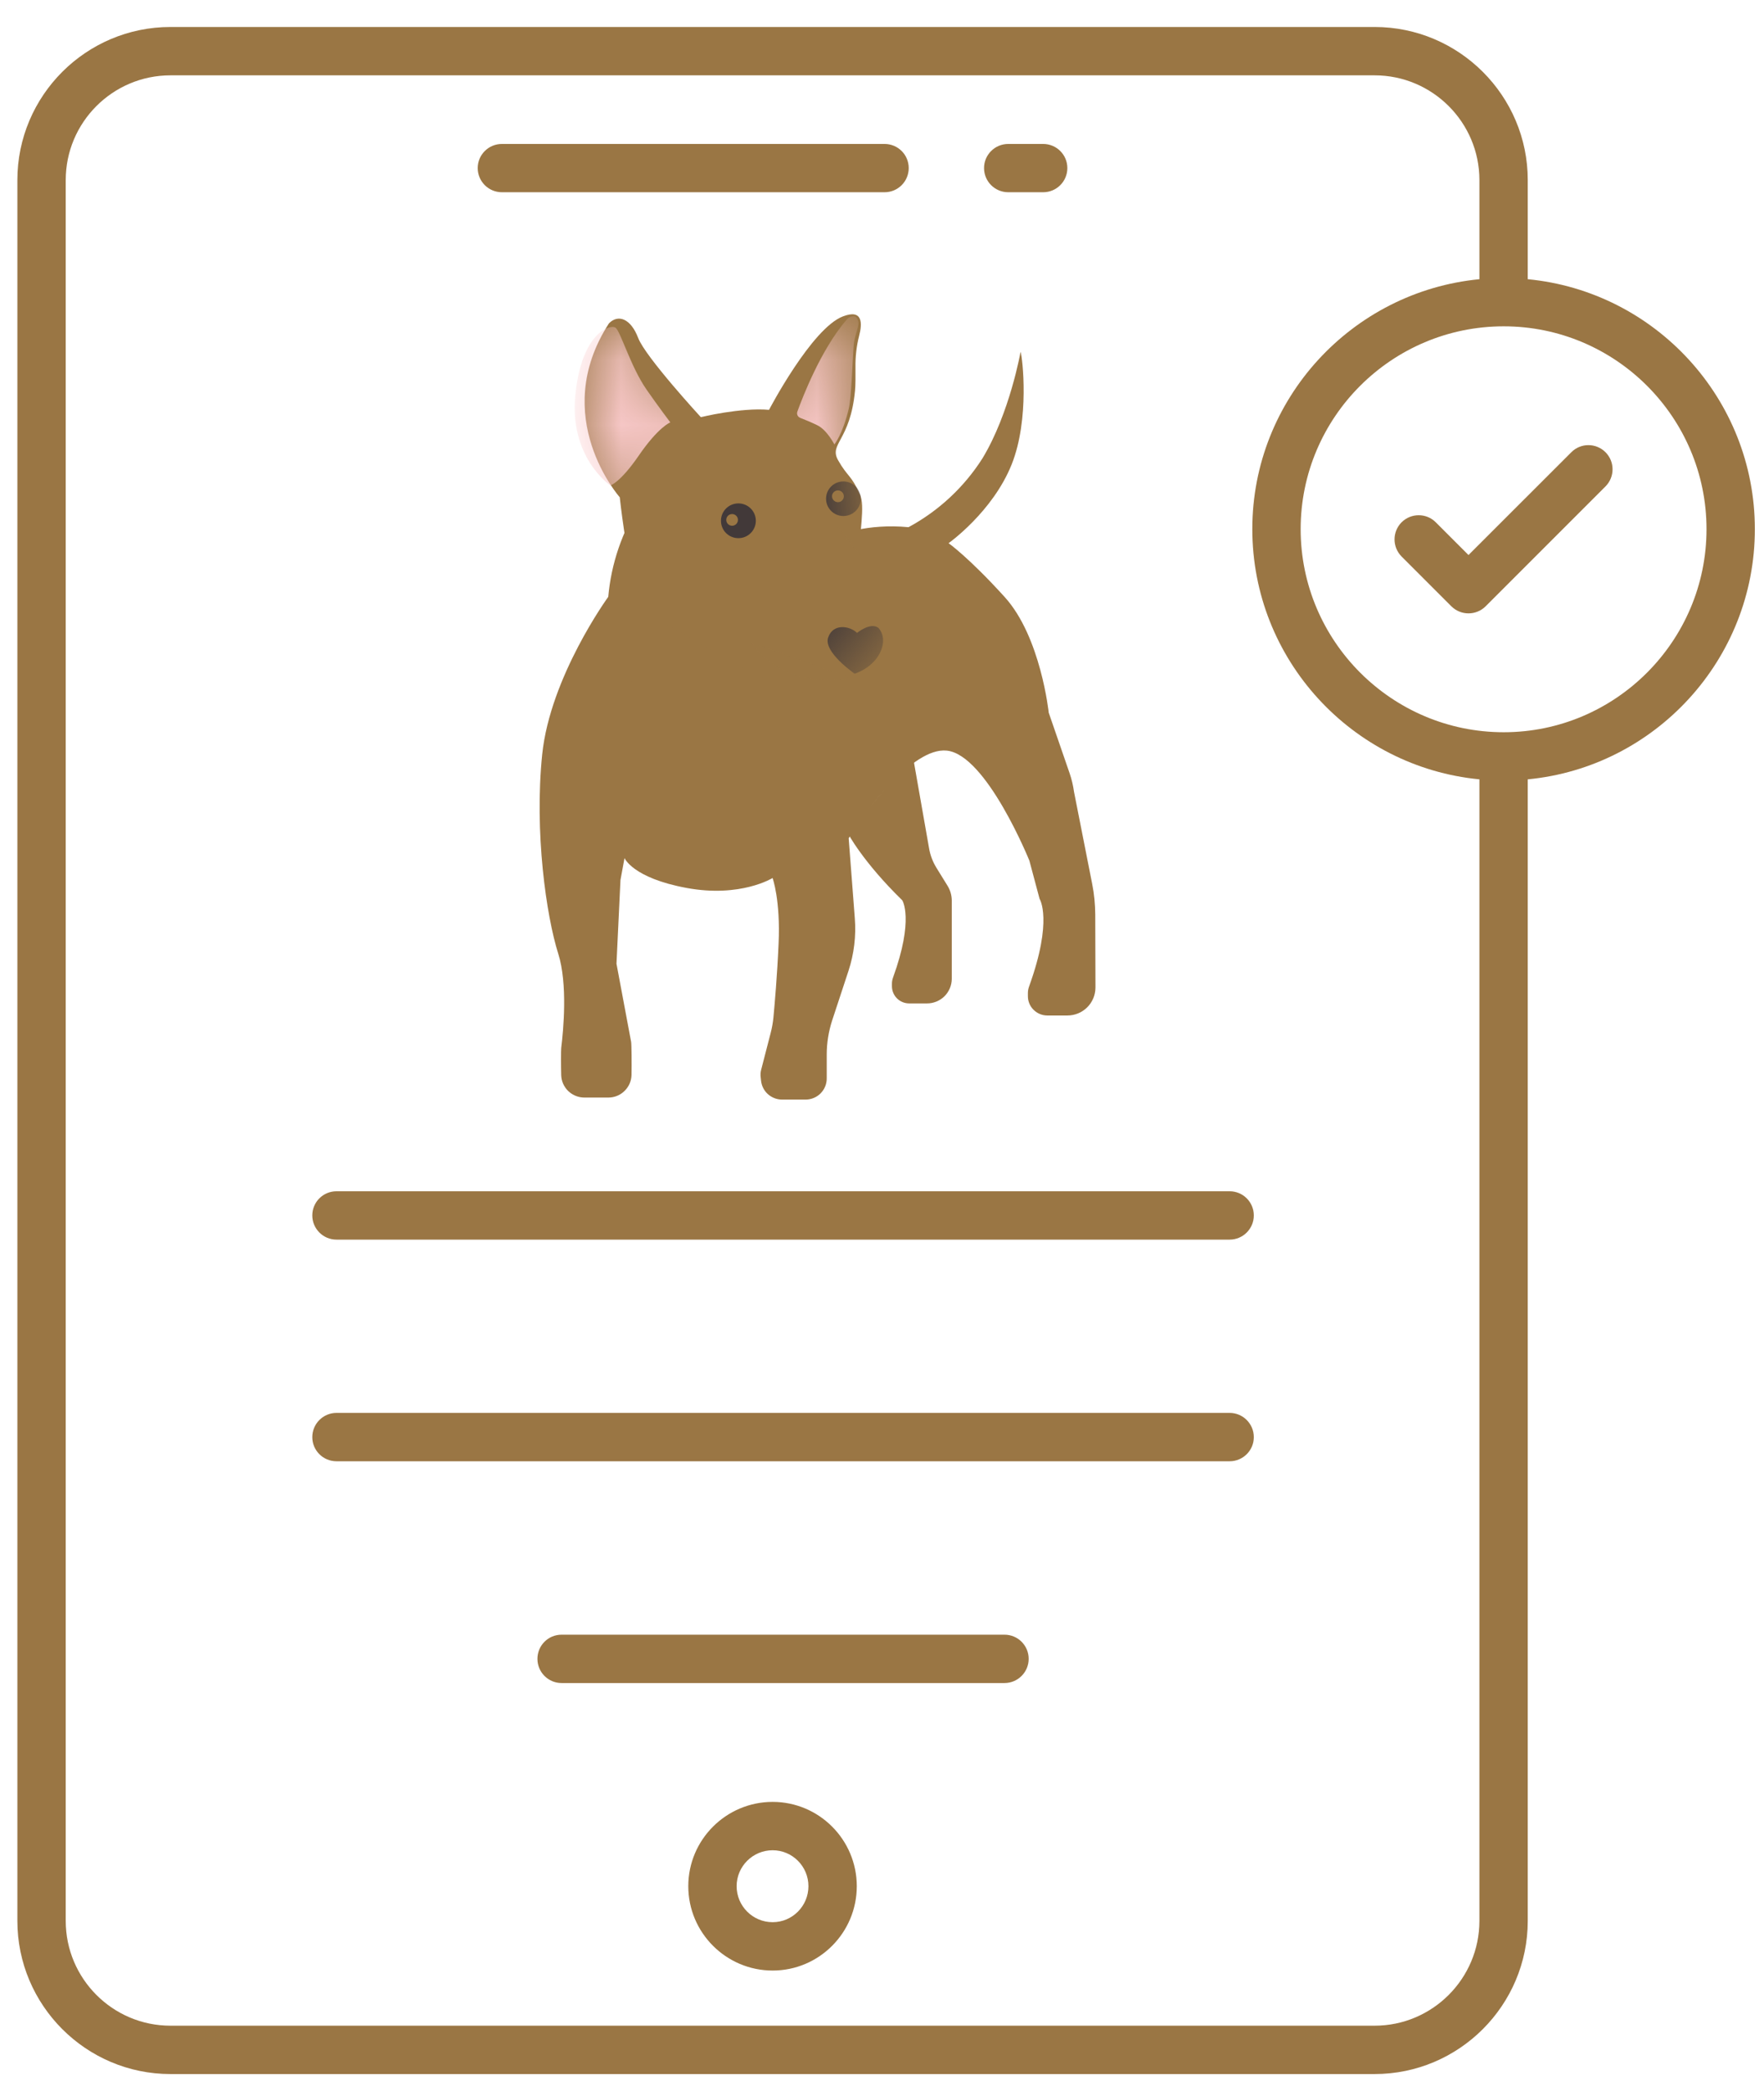
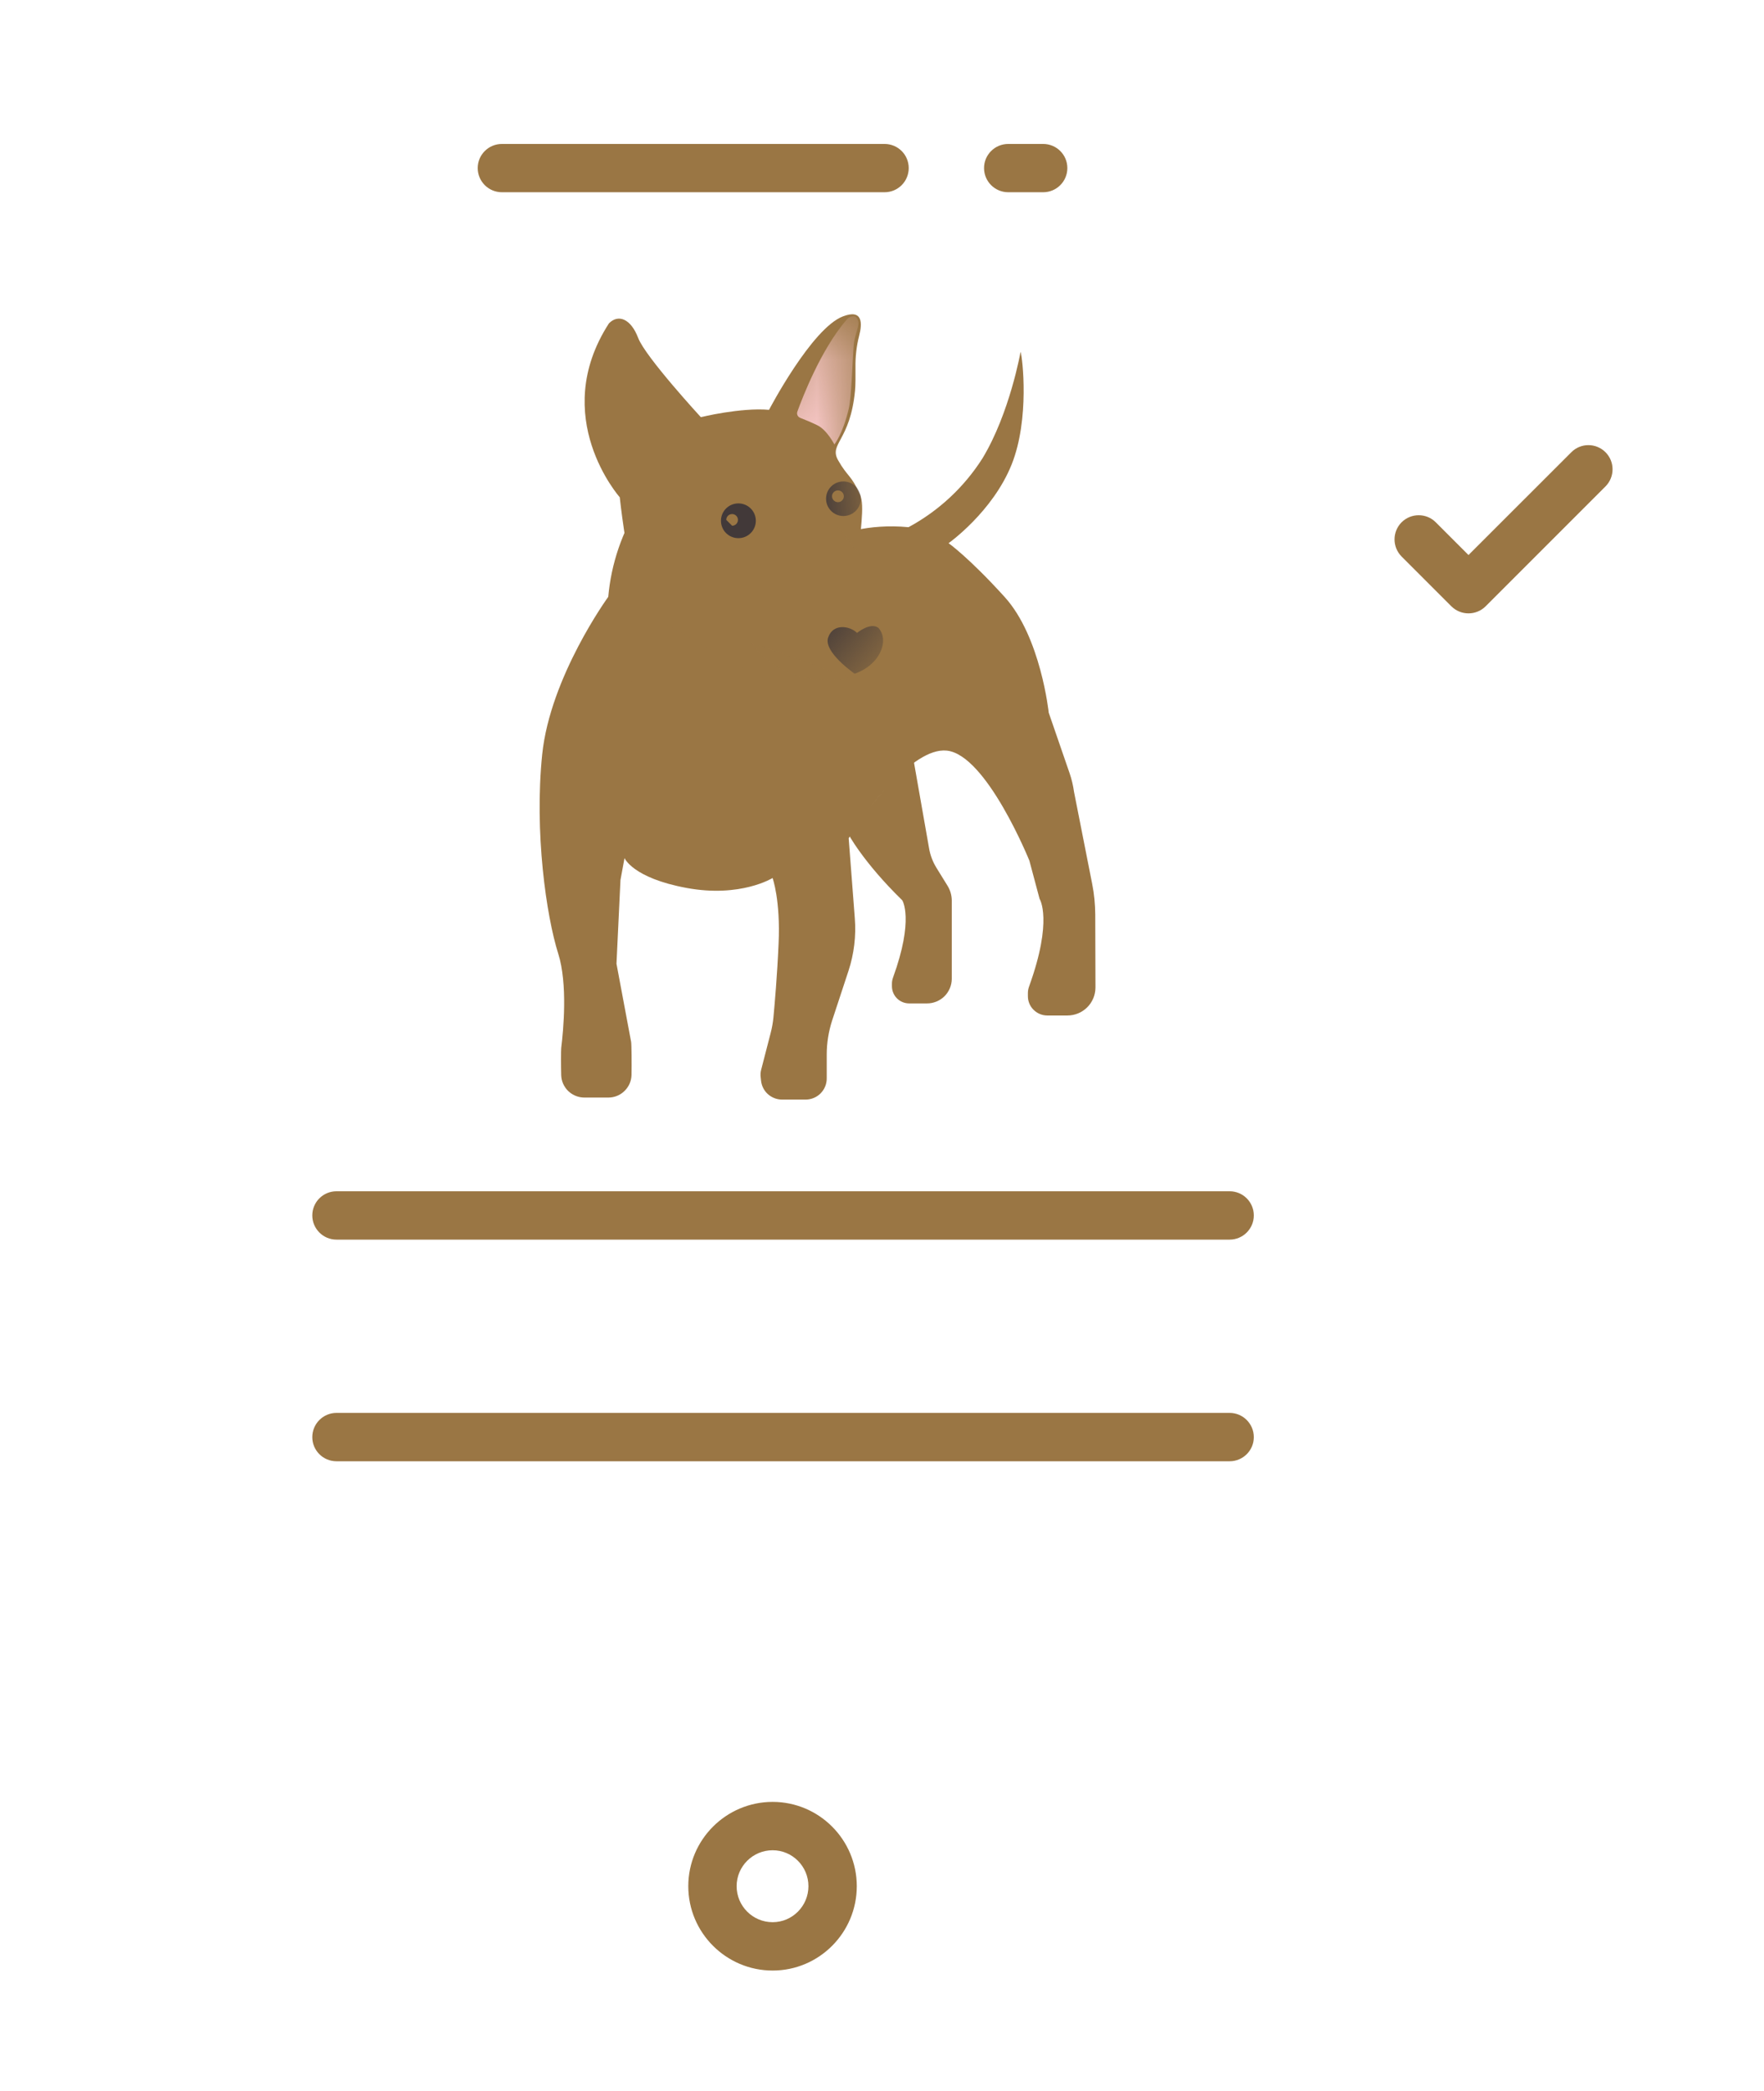
<svg xmlns="http://www.w3.org/2000/svg" width="27" height="32" viewBox="0 0 27 32" fill="none">
  <path d="M15.432 2.942H15.967C16.171 2.942 16.337 2.777 16.337 2.572C16.337 2.368 16.171 2.203 15.967 2.203H15.432C15.228 2.203 15.062 2.368 15.062 2.572C15.062 2.777 15.228 2.942 15.432 2.942Z" fill="#9A7644" />
  <path d="M7.682 2.942H13.539C13.744 2.942 13.909 2.777 13.909 2.572C13.909 2.368 13.744 2.203 13.539 2.203H7.682C7.478 2.203 7.312 2.368 7.312 2.572C7.312 2.777 7.478 2.942 7.682 2.942Z" fill="#9A7644" />
  <path d="M11.826 27.576C11.114 27.576 10.535 28.155 10.535 28.866C10.535 29.578 11.114 30.157 11.826 30.157C12.537 30.157 13.114 29.578 13.114 28.866C13.114 28.155 12.537 27.576 11.826 27.576ZM11.826 29.417C11.522 29.417 11.275 29.17 11.275 28.866C11.275 28.563 11.522 28.316 11.826 28.316C12.128 28.316 12.374 28.563 12.374 28.866C12.374 29.17 12.128 29.417 11.826 29.417Z" fill="#9A7644" />
  <path d="M5.15 18.971H18.821C19.025 18.971 19.191 18.805 19.191 18.601C19.191 18.396 19.025 18.231 18.821 18.231H5.15C4.946 18.231 4.78 18.396 4.78 18.601C4.78 18.805 4.946 18.971 5.15 18.971Z" fill="#9A7644" />
  <path d="M5.15 22.363H18.821C19.025 22.363 19.191 22.198 19.191 21.994C19.191 21.789 19.025 21.623 18.821 21.623H5.15C4.946 21.623 4.78 21.789 4.78 21.994C4.78 22.198 4.946 22.363 5.15 22.363Z" fill="#9A7644" />
-   <path d="M15.375 25.017H8.596C8.391 25.017 8.226 25.182 8.226 25.387C8.226 25.591 8.391 25.757 8.596 25.757H15.375C15.579 25.757 15.745 25.591 15.745 25.387C15.745 25.182 15.579 25.017 15.375 25.017Z" fill="#9A7644" />
-   <path d="M0.266 2.756V29.397C0.266 30.689 1.317 31.741 2.609 31.741H21.04C22.332 31.741 23.384 30.689 23.384 29.397V11.927C25.331 11.741 26.86 10.095 26.86 8.098C26.86 6.102 25.331 4.459 23.384 4.273V2.756C23.384 1.464 22.332 0.413 21.04 0.413H2.609C1.317 0.413 0.266 1.464 0.266 2.756ZM23.016 4.994C24.727 4.994 26.12 6.386 26.12 8.098C26.12 9.811 24.727 11.206 23.016 11.206C21.302 11.206 19.908 9.811 19.908 8.098C19.908 6.386 21.302 4.994 23.016 4.994ZM1.006 2.756C1.006 1.872 1.725 1.153 2.609 1.153H21.04C21.924 1.153 22.644 1.872 22.644 2.756V4.273C20.696 4.461 19.168 6.104 19.168 8.097C19.168 10.094 20.696 11.739 22.644 11.927V29.397C22.644 30.281 21.924 31.001 21.04 31.001H2.609C1.725 31.001 1.006 30.281 1.006 29.397L1.006 2.756Z" fill="#9A7644" />
  <path d="M22.215 9.279C22.36 9.423 22.594 9.423 22.739 9.279L24.574 7.444C24.718 7.299 24.718 7.065 24.574 6.921C24.429 6.776 24.195 6.776 24.051 6.921L22.477 8.494L21.976 7.993C21.832 7.849 21.598 7.849 21.453 7.993C21.309 8.138 21.309 8.372 21.453 8.517L22.215 9.279Z" fill="#9A7644" />
  <path d="M12.977 12.751C12.977 12.751 13.203 13.186 13.81 13.778C13.81 13.778 13.996 14.061 13.668 14.963C13.658 14.992 13.652 15.022 13.652 15.053V15.093C13.652 15.163 13.68 15.23 13.729 15.279C13.779 15.329 13.846 15.356 13.916 15.356H14.188C14.288 15.357 14.384 15.317 14.456 15.247C14.527 15.176 14.567 15.081 14.568 14.981V14.938V13.779C14.567 13.7 14.544 13.621 14.502 13.554L14.334 13.282C14.278 13.191 14.239 13.09 14.221 12.985L13.971 11.564L12.977 12.751Z" fill="#9A7644" />
  <path d="M16.717 13.527C16.748 13.682 16.763 13.84 16.764 13.998L16.767 15.069V15.117C16.766 15.23 16.72 15.338 16.64 15.417C16.559 15.497 16.451 15.541 16.337 15.541H16.031C15.952 15.541 15.876 15.51 15.82 15.454C15.764 15.399 15.733 15.324 15.733 15.245V15.2C15.733 15.165 15.739 15.131 15.751 15.098C16.121 14.075 15.912 13.756 15.912 13.756L15.756 13.172C15.756 13.172 15.1 11.548 14.49 11.487C13.961 11.434 13.222 12.457 13.036 12.756L12.99 12.829L13.084 14.055C13.105 14.326 13.072 14.599 12.987 14.858L12.736 15.62C12.682 15.788 12.654 15.962 12.654 16.138V16.44C12.654 16.455 12.654 16.476 12.654 16.499C12.655 16.542 12.647 16.585 12.631 16.625C12.615 16.665 12.591 16.701 12.561 16.732C12.531 16.762 12.495 16.787 12.455 16.803C12.415 16.82 12.372 16.828 12.329 16.828H11.972C11.892 16.828 11.815 16.799 11.755 16.746C11.695 16.693 11.658 16.62 11.649 16.541L11.643 16.485C11.638 16.447 11.641 16.407 11.651 16.369L11.796 15.808C11.816 15.731 11.83 15.653 11.838 15.573C11.857 15.369 11.896 14.93 11.917 14.444C11.948 13.772 11.825 13.437 11.825 13.437C11.825 13.437 11.336 13.742 10.509 13.589C9.682 13.436 9.559 13.132 9.559 13.132L9.497 13.467L9.436 14.749L9.66 15.945C9.667 15.984 9.669 16.286 9.666 16.451C9.664 16.543 9.626 16.631 9.559 16.696C9.493 16.761 9.404 16.797 9.311 16.797H8.945C8.853 16.797 8.765 16.761 8.698 16.698C8.632 16.634 8.593 16.547 8.59 16.456C8.586 16.329 8.586 16.075 8.59 16.039C8.624 15.765 8.69 15.056 8.545 14.597C8.361 14.016 8.177 12.735 8.299 11.545C8.422 10.354 9.31 9.134 9.31 9.134C9.355 8.626 9.522 8.137 9.797 7.706L12.838 8.19C12.838 8.19 13.263 8.007 13.906 8.068C14.367 7.819 14.757 7.456 15.038 7.014C15.456 6.324 15.621 5.384 15.621 5.384C15.651 5.473 15.761 6.412 15.486 7.104C15.196 7.833 14.519 8.313 14.519 8.313C14.519 8.313 14.825 8.527 15.378 9.137C15.931 9.747 16.052 10.907 16.052 10.907L16.373 11.838C16.404 11.929 16.426 12.023 16.439 12.118L16.717 13.527Z" fill="#9A7644" />
  <path d="M11.127 10.089C11.403 10.24 11.688 10.376 11.979 10.495C12.79 10.824 13.085 10.348 13.085 10.348C13.085 10.348 13.601 10.274 13.564 9.689C13.518 8.956 13.195 8.698 13.167 8.444C13.14 8.191 13.251 7.743 13.159 7.56C13.027 7.265 12.975 7.302 12.829 7.045C12.683 6.789 13.013 6.752 13.087 5.98C13.095 5.898 13.095 5.757 13.094 5.626C13.091 5.46 13.11 5.295 13.151 5.135C13.198 4.955 13.21 4.724 12.902 4.842C12.423 5.025 11.771 6.272 11.771 6.272C11.341 6.234 10.727 6.384 10.727 6.384C10.727 6.384 9.879 5.463 9.768 5.172C9.658 4.882 9.467 4.801 9.321 4.948C8.395 6.38 9.486 7.61 9.486 7.61C9.486 7.61 9.582 8.52 9.731 8.956C9.821 9.218 10.004 9.438 10.245 9.575" fill="#9A7644" />
  <mask id="mask0_2616_575" style="mask-type:luminance" maskUnits="userSpaceOnUse" x="8" y="4" width="6" height="7">
    <path d="M11.127 10.089C11.403 10.24 11.688 10.376 11.979 10.495C12.79 10.824 13.085 10.348 13.085 10.348C13.085 10.348 13.601 10.274 13.564 9.689C13.518 8.956 13.195 8.698 13.167 8.444C13.14 8.191 13.251 7.743 13.159 7.56C13.027 7.265 12.975 7.302 12.829 7.045C12.683 6.789 13.013 6.752 13.087 5.98C13.095 5.898 13.095 5.757 13.094 5.626C13.091 5.46 13.11 5.295 13.151 5.135C13.198 4.955 13.21 4.724 12.902 4.842C12.423 5.025 11.771 6.272 11.771 6.272C11.341 6.234 10.727 6.384 10.727 6.384C10.727 6.384 9.879 5.463 9.768 5.172C9.658 4.882 9.467 4.801 9.321 4.948C8.395 6.38 9.486 7.61 9.486 7.61C9.486 7.61 9.582 8.52 9.731 8.956C9.821 9.218 10.004 9.438 10.245 9.575" fill="white" />
  </mask>
  <g mask="url(#mask0_2616_575)">
-     <path d="M10.26 6.464C10.26 6.464 10.078 6.224 9.896 5.962C9.653 5.612 9.499 5.072 9.421 5.015C9.342 4.958 8.902 5.086 8.806 6.046C8.71 7.006 9.343 7.429 9.343 7.429C9.343 7.429 9.49 7.388 9.771 6.981C10.076 6.534 10.26 6.464 10.26 6.464Z" fill="#F9C9CA" />
    <path d="M12.246 6.394C12.229 6.386 12.214 6.373 12.206 6.355C12.198 6.338 12.198 6.318 12.204 6.3C12.285 6.077 12.564 5.353 12.956 4.895C12.97 4.878 12.988 4.863 13.008 4.854C13.028 4.844 13.051 4.839 13.073 4.84C13.104 4.84 13.133 4.89 13.139 4.93C13.147 5.014 13.073 5.149 13.066 5.297C13.046 5.553 13.033 6.074 12.992 6.252C12.901 6.643 12.771 6.802 12.771 6.802C12.771 6.802 12.66 6.582 12.512 6.509C12.418 6.463 12.313 6.42 12.246 6.394Z" fill="#F9C9CA" />
    <path d="M13.081 10.31C13.081 10.31 12.602 9.98 12.675 9.759C12.748 9.537 13.006 9.575 13.118 9.686C13.118 9.686 13.328 9.513 13.449 9.612C13.581 9.771 13.501 9.992 13.374 10.126C13.293 10.21 13.192 10.273 13.081 10.31Z" fill="#423939" />
    <path d="M11.302 8.236C11.449 8.236 11.569 8.117 11.569 7.97C11.569 7.823 11.449 7.704 11.302 7.704C11.154 7.704 11.035 7.823 11.035 7.97C11.035 8.117 11.154 8.236 11.302 8.236Z" fill="#423939" />
    <path d="M12.909 7.897C13.056 7.897 13.175 7.779 13.175 7.632C13.175 7.486 13.056 7.368 12.909 7.368C12.762 7.368 12.644 7.486 12.644 7.632C12.644 7.779 12.762 7.897 12.909 7.897Z" fill="#423939" />
-     <path d="M11.206 8.046C11.255 8.046 11.295 8.006 11.295 7.956C11.295 7.907 11.255 7.867 11.206 7.867C11.156 7.867 11.116 7.907 11.116 7.956C11.116 8.006 11.156 8.046 11.206 8.046Z" fill="#9A7644" />
+     <path d="M11.206 8.046C11.255 8.046 11.295 8.006 11.295 7.956C11.295 7.907 11.255 7.867 11.206 7.867C11.156 7.867 11.116 7.907 11.116 7.956Z" fill="#9A7644" />
    <path d="M12.826 7.685C12.876 7.685 12.916 7.645 12.916 7.595C12.916 7.545 12.876 7.505 12.826 7.505C12.776 7.505 12.735 7.545 12.735 7.595C12.735 7.645 12.776 7.685 12.826 7.685Z" fill="#9A7644" />
    <path d="M13.044 10.383C13.044 10.383 12.049 10.603 11.496 9.832L13.044 10.383Z" fill="#9A7644" />
    <path d="M13.18 8.514C13.088 8.347 12.968 8.196 12.824 8.07L13.18 8.514Z" fill="#9A7644" />
  </g>
  <path d="M9.311 9.137C9.311 9.137 9.206 9.854 9.801 10.632L9.311 9.137Z" fill="#9A7644" />
</svg>